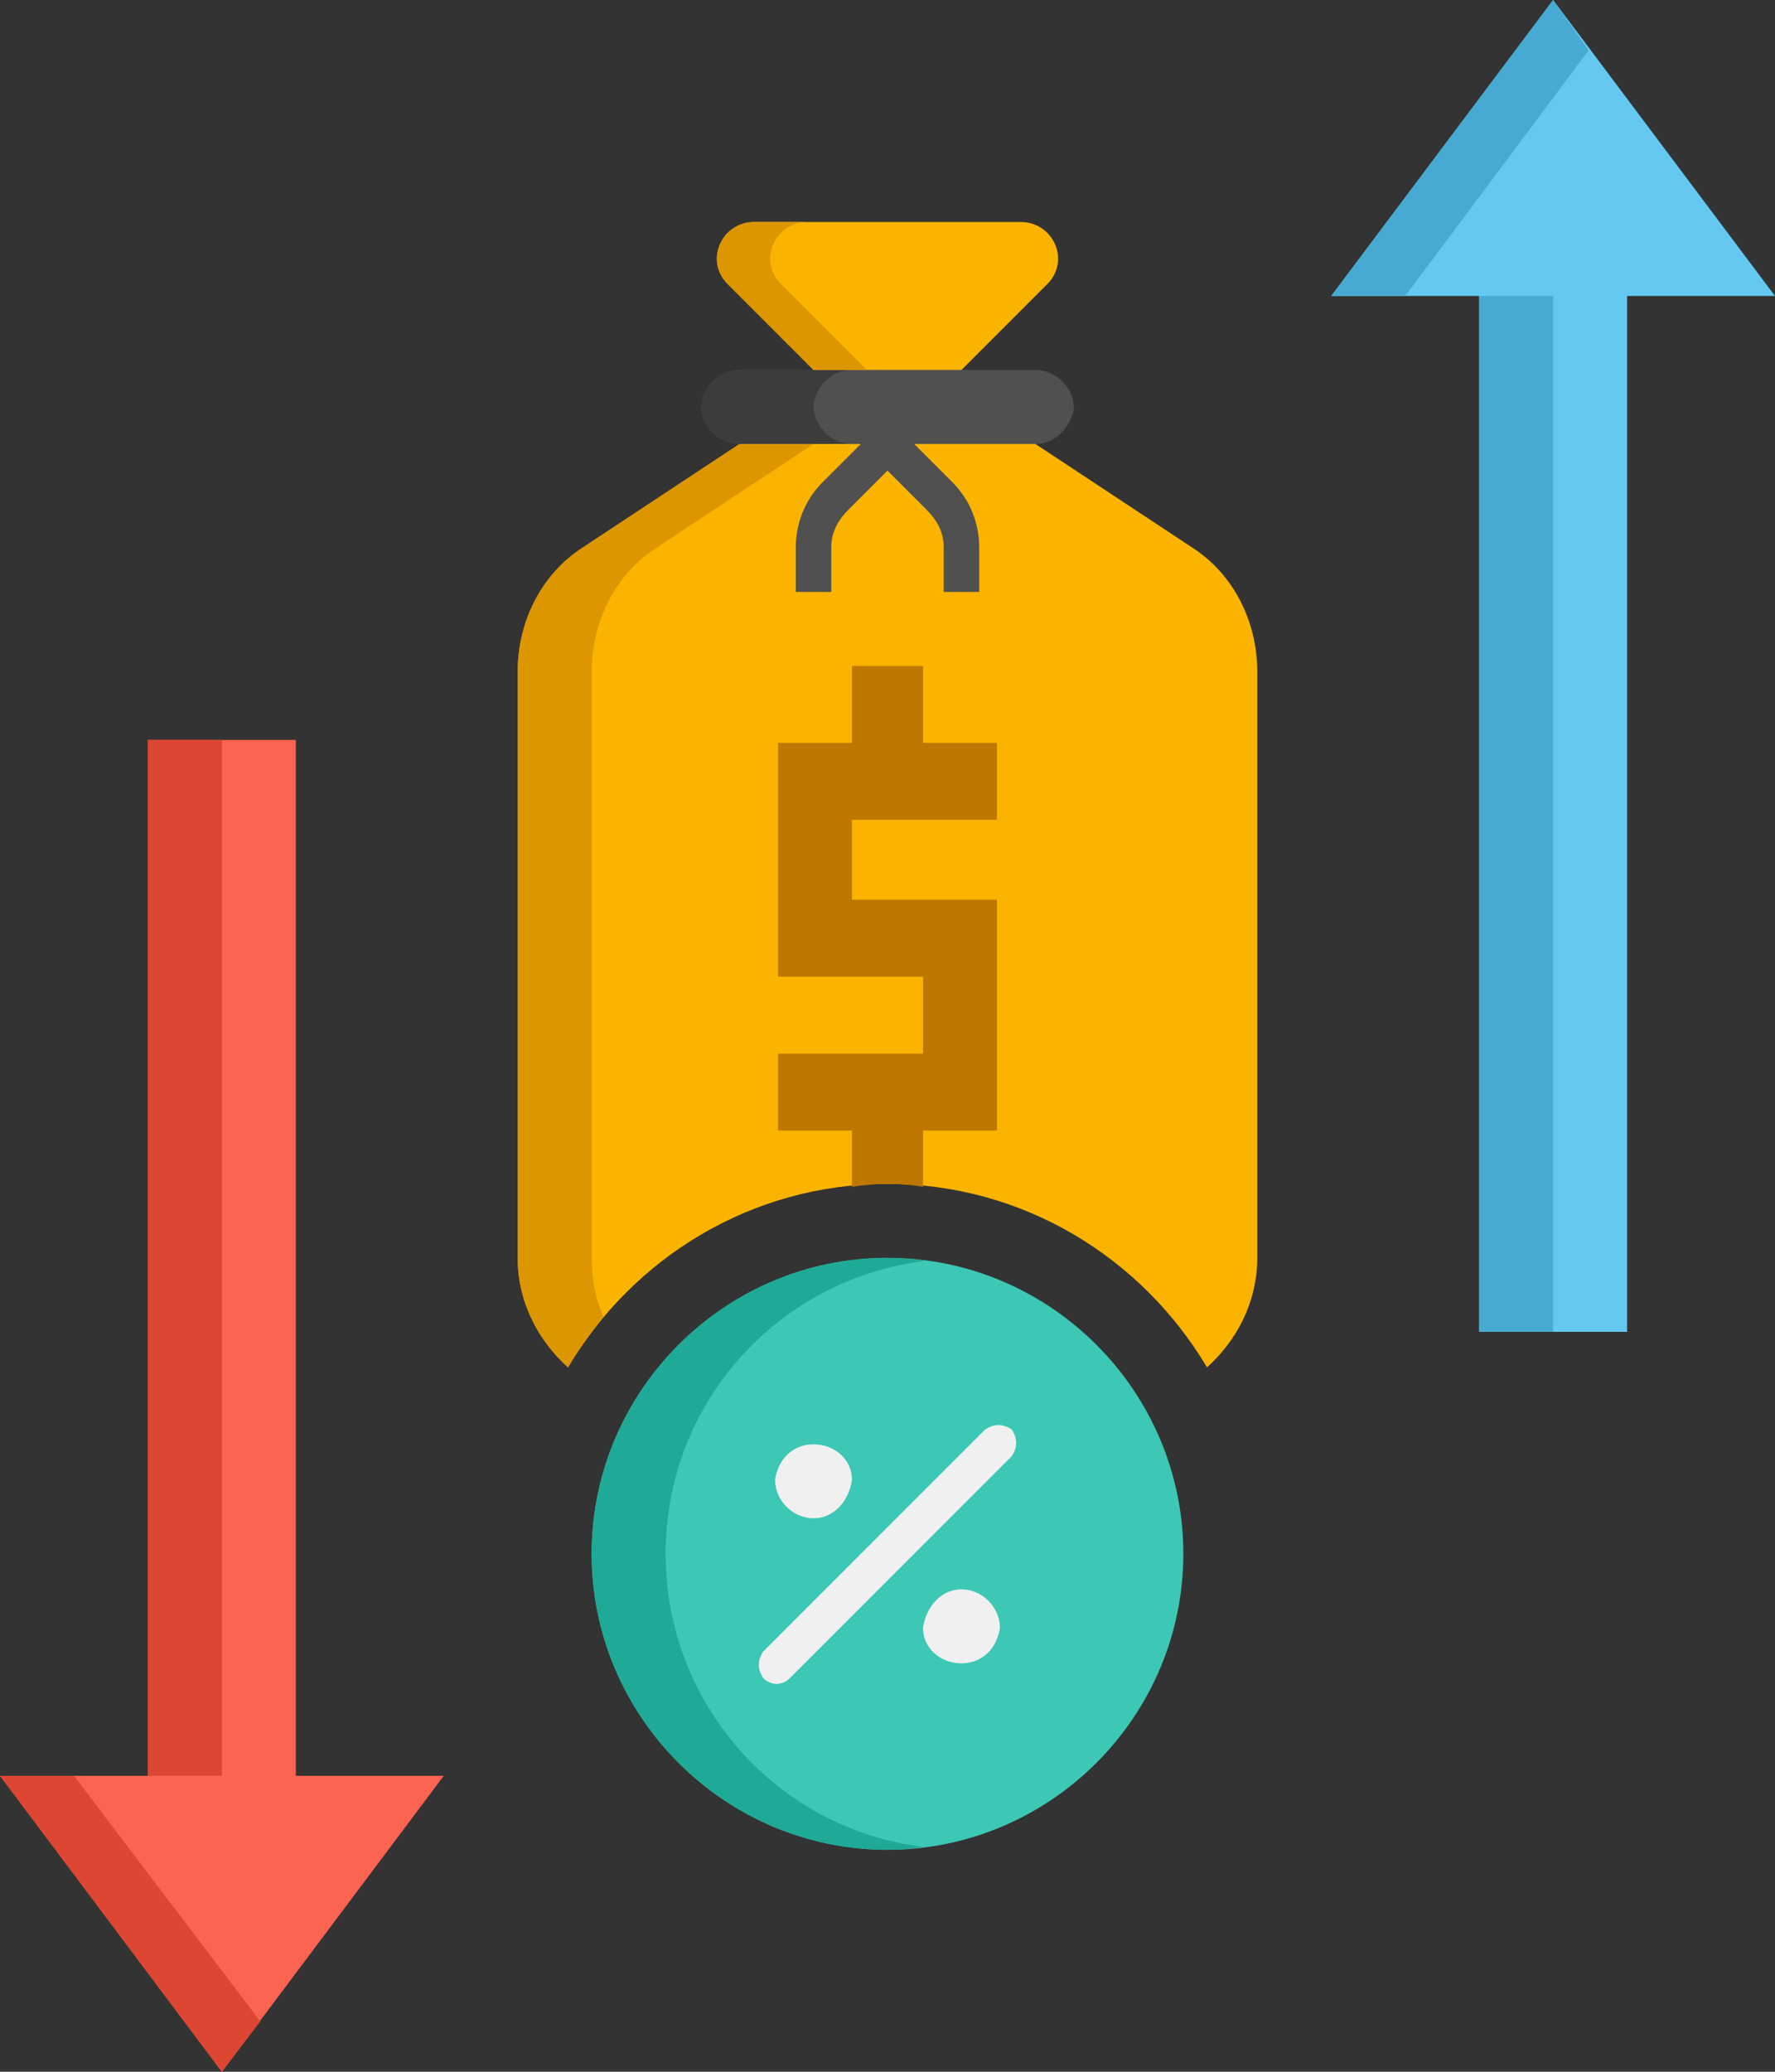
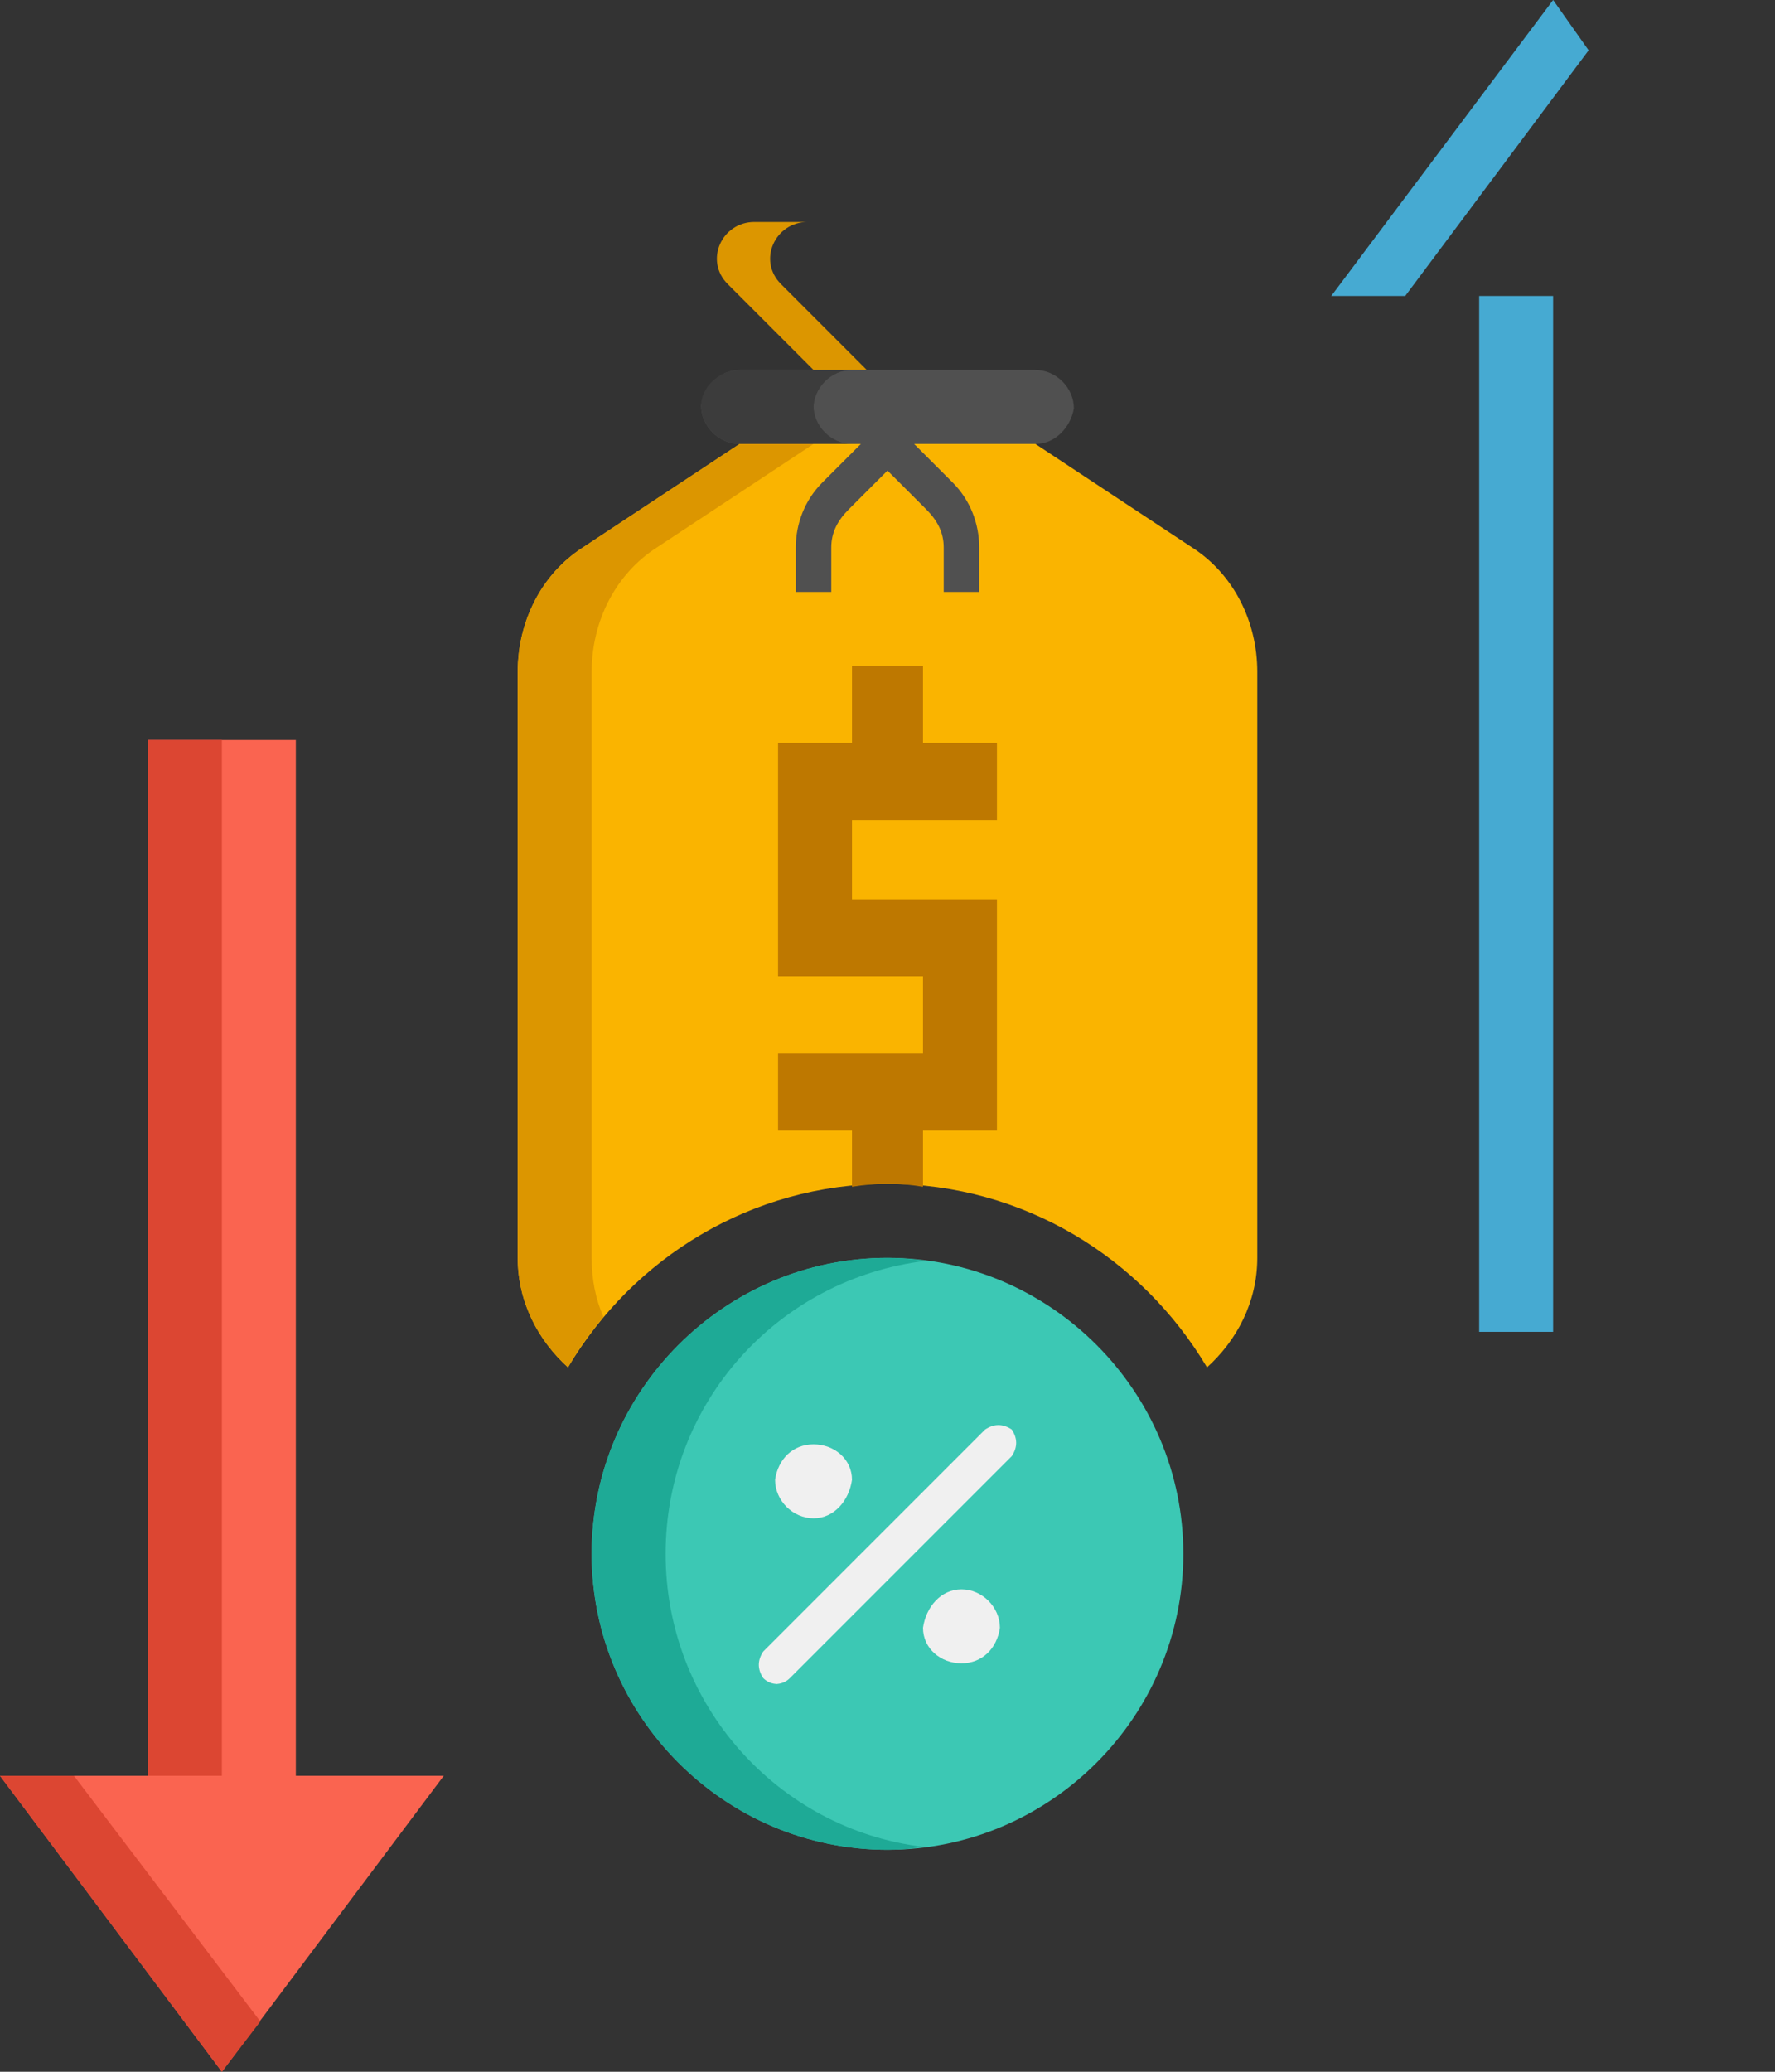
<svg xmlns="http://www.w3.org/2000/svg" version="1.2" viewBox="0 0 60 70" width="60" height="70">
  <rect x="0" y="0" width="60" height="70" fill="#333333" stroke="none" />
  <style>.a{fill:#fab400}.b{fill:#dc9600}.c{fill:#505050}.d{fill:#3c3c3c}.e{fill:#fa6450}.f{fill:#64c8f0}.g{fill:#dc4632}.h{fill:#46aad2}.i{fill:#be7800}.j{fill:#3cc8b4}.k{fill:#1eaa96}.l{fill:#f0f0f0}</style>
  <path class="a" d="m40.3 18.5l-5.3-3.5h-10l-5.3 3.5c-1.4 0.9-2.2 2.5-2.2 4.2v19.8c0 1.5 0.7 2.8 1.7 3.7 2.2-3.7 6.2-6.2 10.8-6.2 4.6 0 8.6 2.5 10.8 6.2 1-0.9 1.7-2.2 1.7-3.7v-19.8c0-1.7-0.8-3.3-2.2-4.2z" />
  <path class="b" d="m19.2 46.2q0.5-0.9 1.2-1.7-0.4-0.9-0.4-2v-19.8c0-1.7 0.8-3.3 2.2-4.2l5.3-3.5h-2.5l-5.3 3.5c-1.4 0.9-2.2 2.5-2.2 4.2v19.8c0 1.5 0.7 2.8 1.7 3.7z" />
  <path class="c" d="m35 15h-10c-0.7 0-1.3-0.6-1.3-1.3 0.1-0.6 0.6-1.2 1.3-1.2h10c0.7 0 1.3 0.6 1.3 1.3-0.1 0.6-0.6 1.2-1.3 1.2z" />
  <path class="d" d="m27.5 13.8c0-0.7 0.6-1.3 1.3-1.3h-3.8c-0.7 0-1.3 0.6-1.3 1.2 0 0.7 0.6 1.3 1.3 1.3h3.8c-0.7 0-1.3-0.6-1.3-1.3z" />
-   <path class="a" d="m27.5 12.5l-2.9-2.9c-0.8-0.8-0.2-2.1 0.9-2.1h9c1.1 0 1.7 1.3 0.9 2.1l-2.9 2.9z" />
  <path class="b" d="m27.3 7.5h-1.8c-1.1 0-1.7 1.3-0.9 2.1l2.9 2.9h1.8l-2.9-2.9c-0.8-0.8-0.2-2.1 0.9-2.1z" />
  <path class="c" d="m33.1 20h-1.2v-1.5c0-0.5-0.2-0.9-0.6-1.3l-1.3-1.3-1.3 1.3c-0.4 0.4-0.6 0.8-0.6 1.3v1.5h-1.2v-1.5c0-0.8 0.3-1.6 0.9-2.2l2.2-2.2 2.2 2.2c0.6 0.6 0.9 1.4 0.9 2.2z" />
  <path class="e" d="m10 60v-35h-5v35h-5l7.5 10 7.5-10z" />
-   <path class="f" d="m50 10v35h5v-35h5l-7.5-10-7.5 10z" />
  <path fill-rule="evenodd" class="g" d="m7.5 25v35h-2.5v-35z" />
  <path class="g" d="m2.5 60h-2.5l7.5 10 1.3-1.7z" />
  <path class="h" d="m52.5 0l-7.5 10h2.5l6.2-8.3z" />
  <path fill-rule="evenodd" class="h" d="m52.5 10v35h-2.5v-35z" />
  <path class="i" d="m28.8 40.1q0.6-0.1 1.2-0.1 0.6 0 1.2 0.1v-1.9h2.5v-7.8h-4.9v-2.7h4.9v-2.6h-2.5v-2.6h-2.4v2.6h-2.5v7.9h4.9v2.6h-4.9v2.6h2.5z" />
  <path fill-rule="evenodd" class="j" d="m30 62.5c-5.5 0-10-4.5-10-10 0-5.5 4.5-10 10-10 5.5 0 10 4.5 10 10 0 5.5-4.5 10-10 10z" />
  <path class="k" d="m22.5 52.5c0-5.1 3.8-9.3 8.8-9.9q-0.7-0.1-1.3-0.1c-5.5 0-10 4.5-10 10 0 5.5 4.5 10 10 10q0.6 0 1.2-0.1c-4.9-0.6-8.7-4.8-8.7-9.9z" />
  <path fill-rule="evenodd" class="l" d="m27.5 51.3c-0.7 0-1.3-0.6-1.3-1.3 0.1-0.7 0.6-1.2 1.3-1.2 0.7 0 1.3 0.5 1.3 1.2-0.1 0.7-0.6 1.3-1.3 1.3z" />
  <path fill-rule="evenodd" class="l" d="m32.5 56.2c-0.7 0-1.3-0.5-1.3-1.2 0.1-0.7 0.6-1.3 1.3-1.3 0.7 0 1.3 0.6 1.3 1.3-0.1 0.7-0.6 1.2-1.3 1.2z" />
  <path class="l" d="m26.3 56.9q-0.3 0-0.5-0.2c-0.2-0.3-0.2-0.6 0-0.9l7.5-7.5c0.3-0.2 0.6-0.2 0.9 0 0.2 0.3 0.2 0.6 0 0.9l-7.5 7.5q-0.2 0.2-0.5 0.2z" />
</svg>